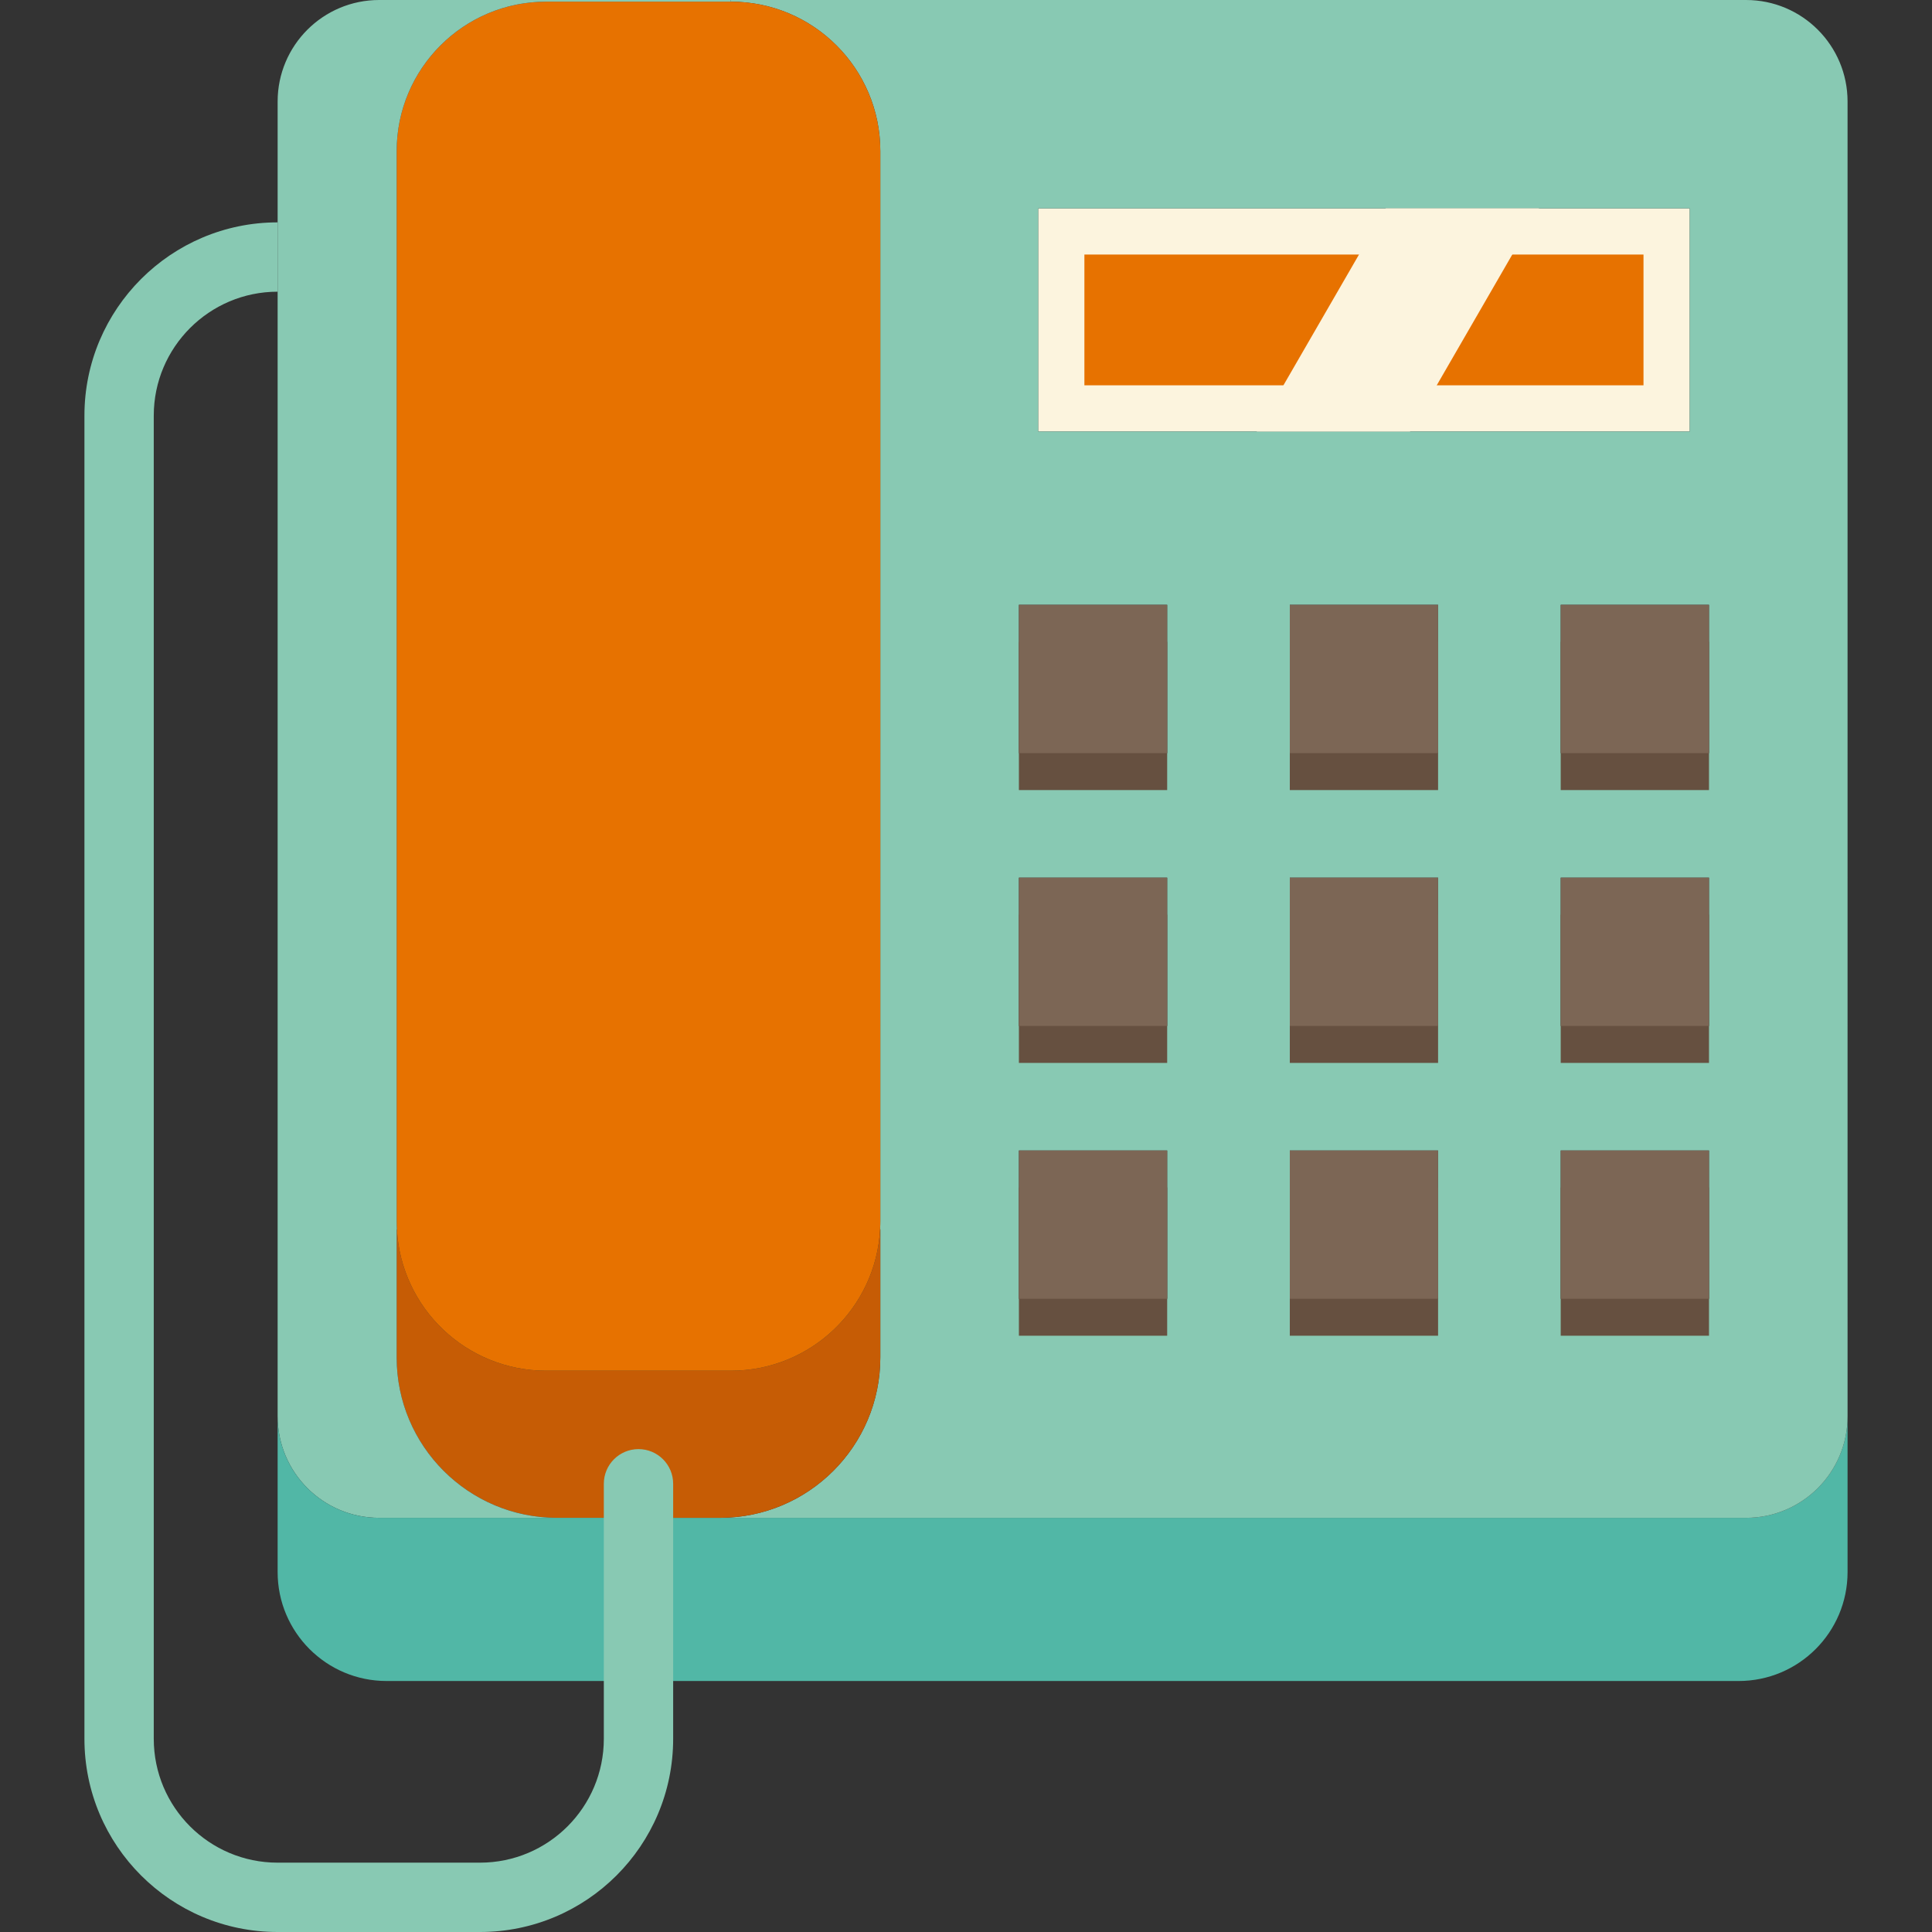
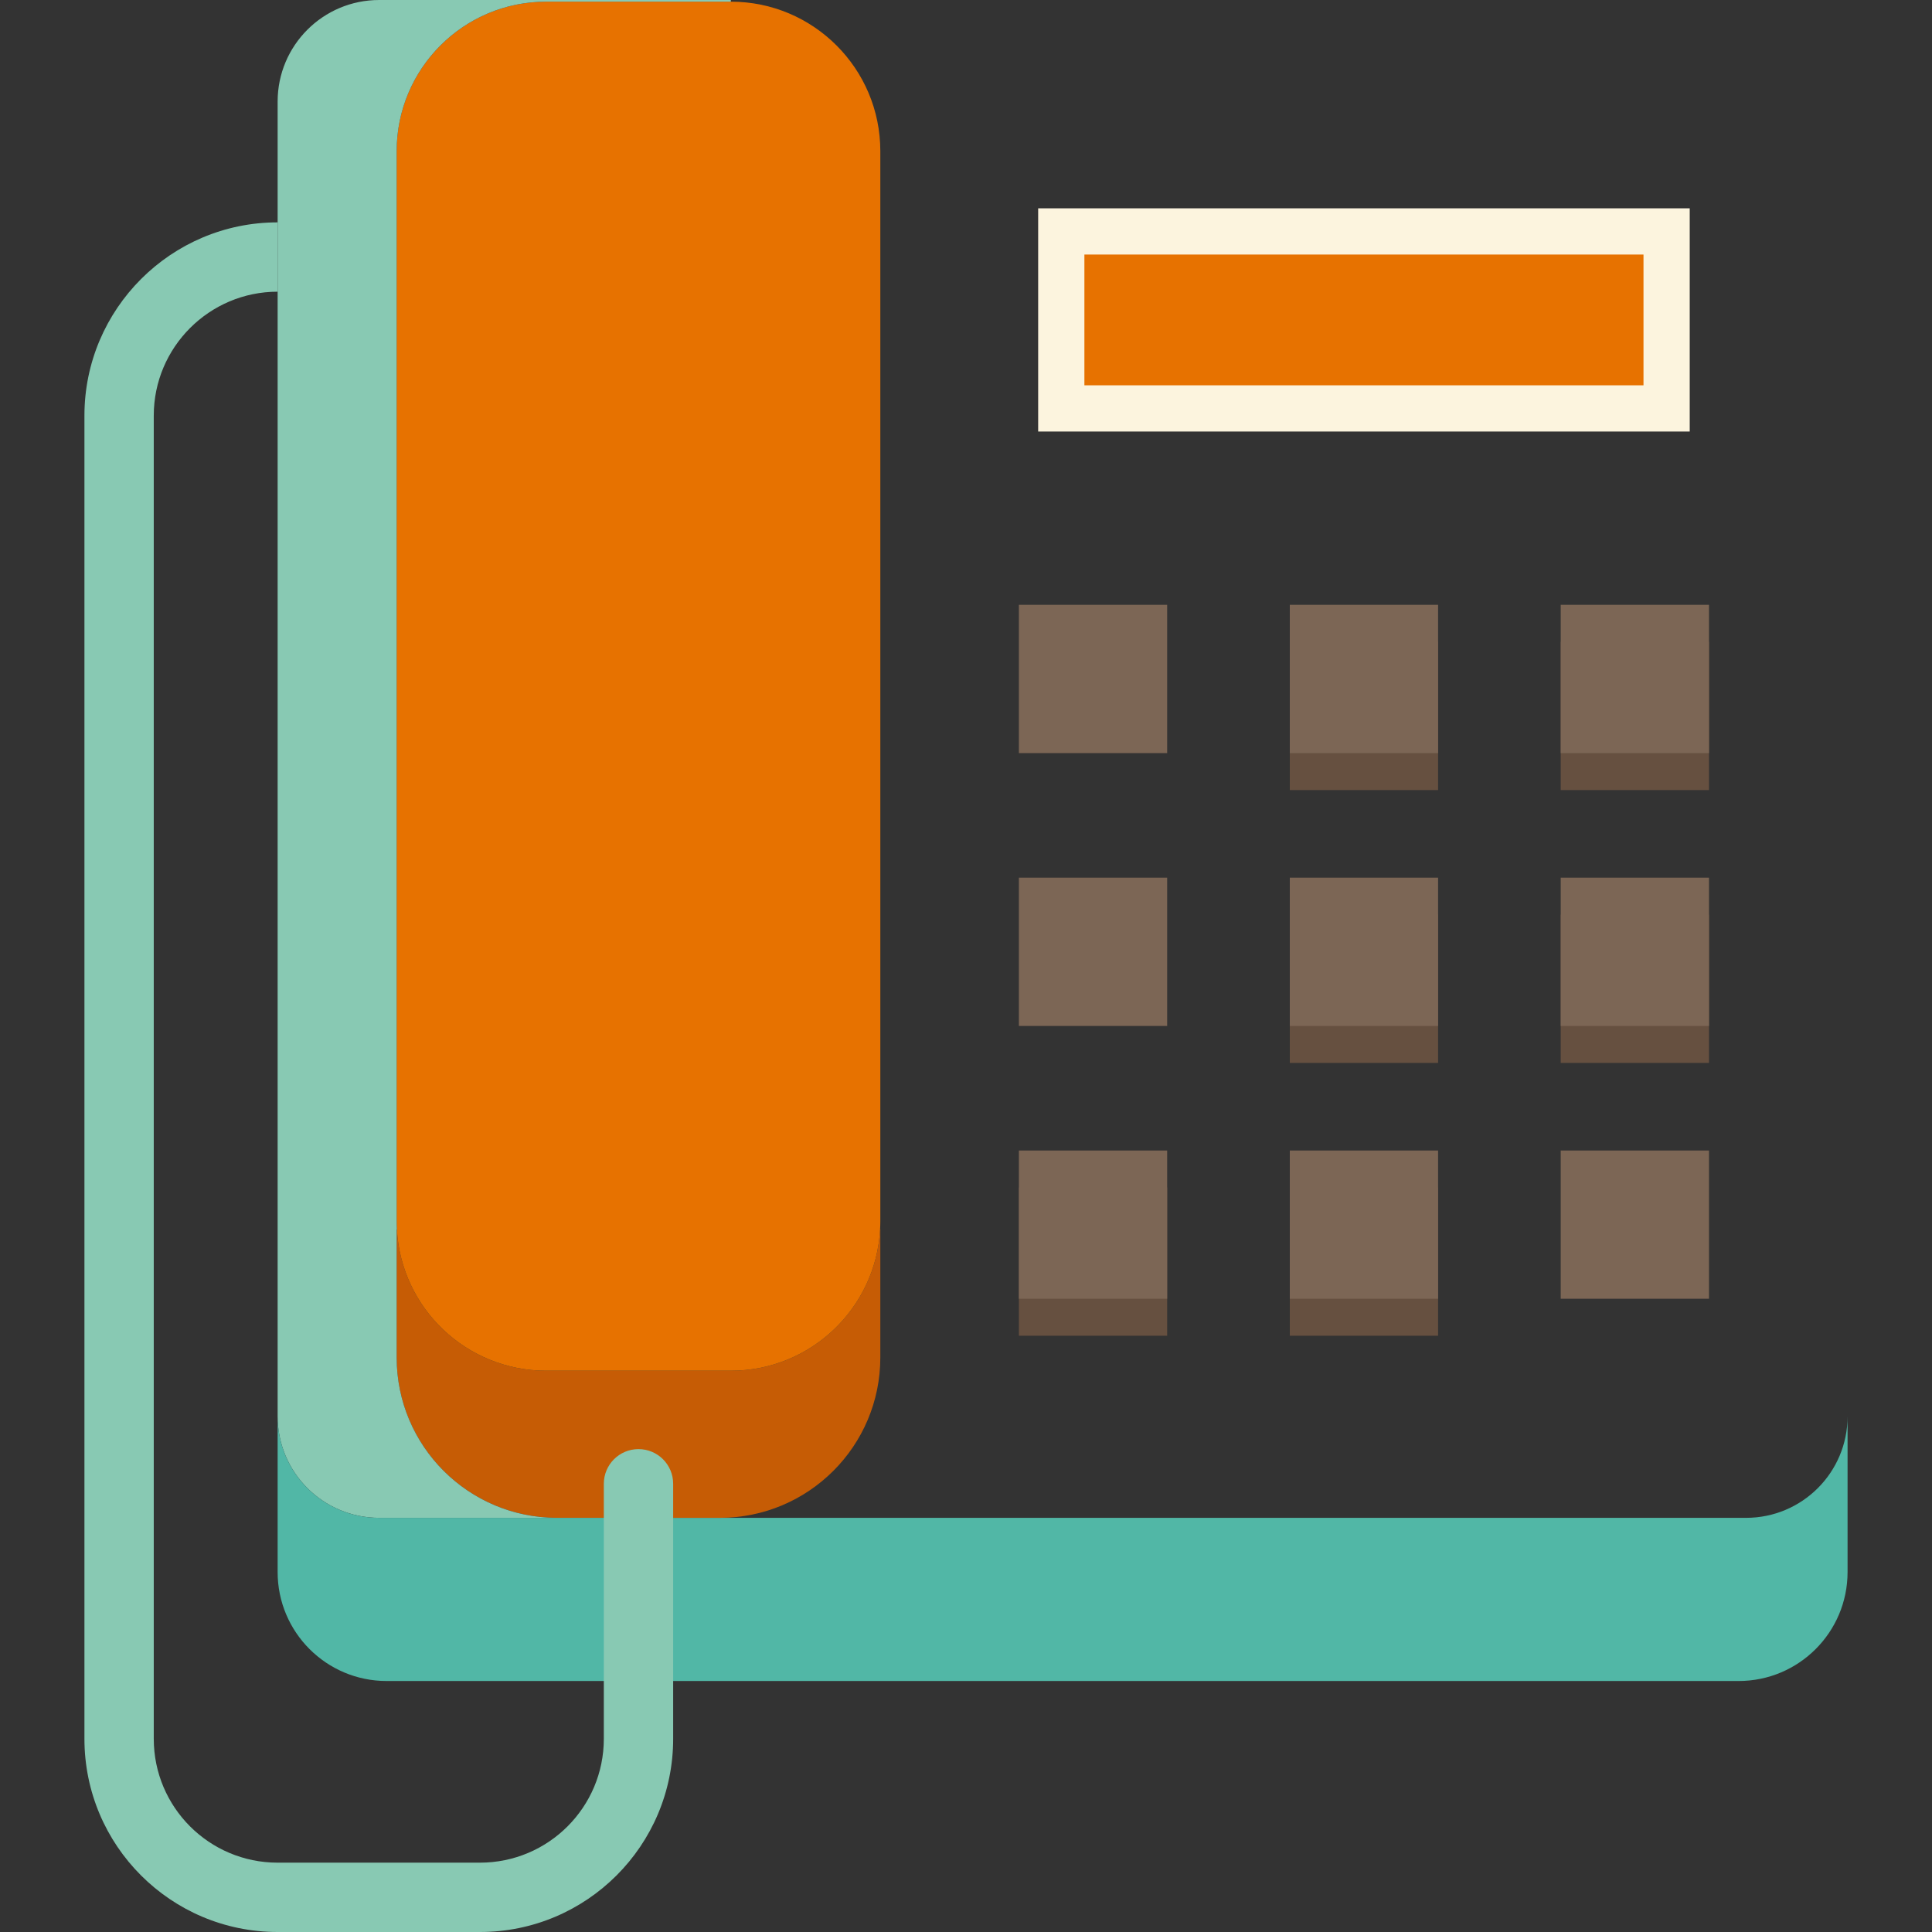
<svg xmlns="http://www.w3.org/2000/svg" version="1.1" id="Capa_1" viewBox="0 0 417.982 417.982" xml:space="preserve">
  <rect x="0" y="0" width="417.982" height="417.982" fill="#333333" stroke="none" />
  <rect x="224.605" y="45.07" style="fill:#FCF4DE;" width="140.96" height="48.29" />
  <path style="fill:#51B7A6;" d="M399.715,306.42v33.69c0,13.01-10.55,23.57-23.57,23.57h-238.01v-35.3h17.61h222.01  C389.885,328.38,399.715,318.55,399.715,306.42z" />
-   <path style="fill:#88C9B3;" d="M399.715,284.92v21.5c0,12.13-9.83,21.96-21.96,21.96h-222.01c19.17,0,34.71-15.53,34.71-34.7v-27.71  h-0.05c0.03-0.58,0.05-1.17,0.05-1.76V32.7c0-17.86-14.48-32.34-32.34-32.34V0h219.64c12.13,0,21.96,9.83,21.96,21.97V284.92z   M369.735,280.98v-32.07h-32.08v32.07H369.735z M369.735,221.96v-32.08h-32.08v32.08H369.735z M369.735,162.93v-32.08h-32.08v32.08  H369.735z M365.565,93.36V45.07h-32.61h-33.16h-75.19v48.29h47.28h33.17H365.565z M311.125,280.98v-32.07h-32.08v32.07H311.125z   M311.125,221.96v-32.08h-32.08v32.08H311.125z M311.125,162.93v-32.08h-32.08v32.08H311.125z M252.515,280.98v-32.07h-32.08v32.07  H252.515z M252.515,221.96v-32.08h-32.08v32.08H252.515z M252.515,162.93v-32.08h-32.08v32.08H252.515z" />
  <path style="fill:#C65C05;" d="M138.135,328.38h-17.61c-19.17,0-34.71-15.53-34.71-34.7v-27.71h0.05  c0.91,17.04,15.02,30.58,32.29,30.58h39.96c17.27,0,31.38-13.54,32.29-30.58h0.05v27.71c0,19.17-15.54,34.7-34.71,34.7H138.135z" />
  <path style="fill:#E77200;" d="M190.455,32.7v231.51c0,0.59-0.02,1.18-0.05,1.76c-0.91,17.04-15.02,30.58-32.29,30.58h-39.96  c-17.27,0-31.38-13.54-32.29-30.58c-0.03-0.58-0.05-1.17-0.05-1.76V32.7c0-17.86,14.48-32.34,32.34-32.34h39.96  C175.975,0.36,190.455,14.84,190.455,32.7z" />
  <path style="fill:#88C9B3;" d="M158.115,0v0.36h-39.96c-17.86,0-32.34,14.48-32.34,32.34v231.51c0,0.59,0.02,1.18,0.05,1.76h-0.05  v27.71c0,19.17,15.54,34.7,34.71,34.7h-38.49c-12.14,0-21.97-9.83-21.97-21.96v-21.5V55.61V21.97C60.065,9.83,69.895,0,82.035,0  H158.115z" />
  <path style="fill:#51B7A6;" d="M138.135,328.38v35.3h-54.5c-13.02,0-23.57-10.56-23.57-23.57v-33.69c0,12.13,9.83,21.96,21.97,21.96  h38.49H138.135z" />
  <path style="fill:#88C9B3;" d="M103.839,417.982H60.065c-23.084,0-41.798-18.713-41.798-41.798V89.906  c0-23.047,18.75-41.798,41.797-41.798v15c-14.776,0-26.797,12.021-26.797,26.798v286.278c0,14.8,11.998,26.798,26.798,26.798h43.774  c14.8,0,26.797-11.998,26.797-26.797V321.01c0-4.142,3.358-7.5,7.5-7.5h0c4.142,0,7.5,3.358,7.5,7.5v55.174  C145.636,399.268,126.923,417.982,103.839,417.982z" />
  <rect x="234.605" y="55.07" style="fill:#E77200;" width="120.96" height="28.29" />
  <g>
-     <rect x="337.655" y="256.91" style="fill:#665040;" width="32.08" height="32.07" />
    <rect x="337.655" y="197.88" style="fill:#665040;" width="32.08" height="32.08" />
    <rect x="337.655" y="138.85" style="fill:#665040;" width="32.08" height="32.08" />
    <rect x="279.045" y="256.91" style="fill:#665040;" width="32.08" height="32.07" />
    <rect x="279.045" y="197.88" style="fill:#665040;" width="32.08" height="32.08" />
    <rect x="279.045" y="138.85" style="fill:#665040;" width="32.08" height="32.08" />
    <rect x="220.435" y="256.91" style="fill:#665040;" width="32.08" height="32.07" />
-     <rect x="220.435" y="197.88" style="fill:#665040;" width="32.08" height="32.08" />
-     <rect x="220.435" y="138.85" style="fill:#665040;" width="32.08" height="32.08" />
  </g>
  <g>
    <rect x="337.655" y="248.91" style="fill:#7C6655;" width="32.08" height="32.07" />
    <rect x="337.655" y="189.88" style="fill:#7C6655;" width="32.08" height="32.08" />
    <rect x="337.655" y="130.85" style="fill:#7C6655;" width="32.08" height="32.08" />
    <rect x="279.045" y="248.91" style="fill:#7C6655;" width="32.08" height="32.07" />
    <rect x="279.045" y="189.88" style="fill:#7C6655;" width="32.08" height="32.08" />
    <rect x="279.045" y="130.85" style="fill:#7C6655;" width="32.08" height="32.08" />
    <rect x="220.435" y="248.91" style="fill:#7C6655;" width="32.08" height="32.07" />
    <rect x="220.435" y="189.88" style="fill:#7C6655;" width="32.08" height="32.08" />
    <rect x="220.435" y="130.85" style="fill:#7C6655;" width="32.08" height="32.08" />
  </g>
-   <polygon style="fill:#FCF4DE;" points="332.955,45.07 305.055,93.36 271.885,93.36 299.795,45.07 " />
</svg>